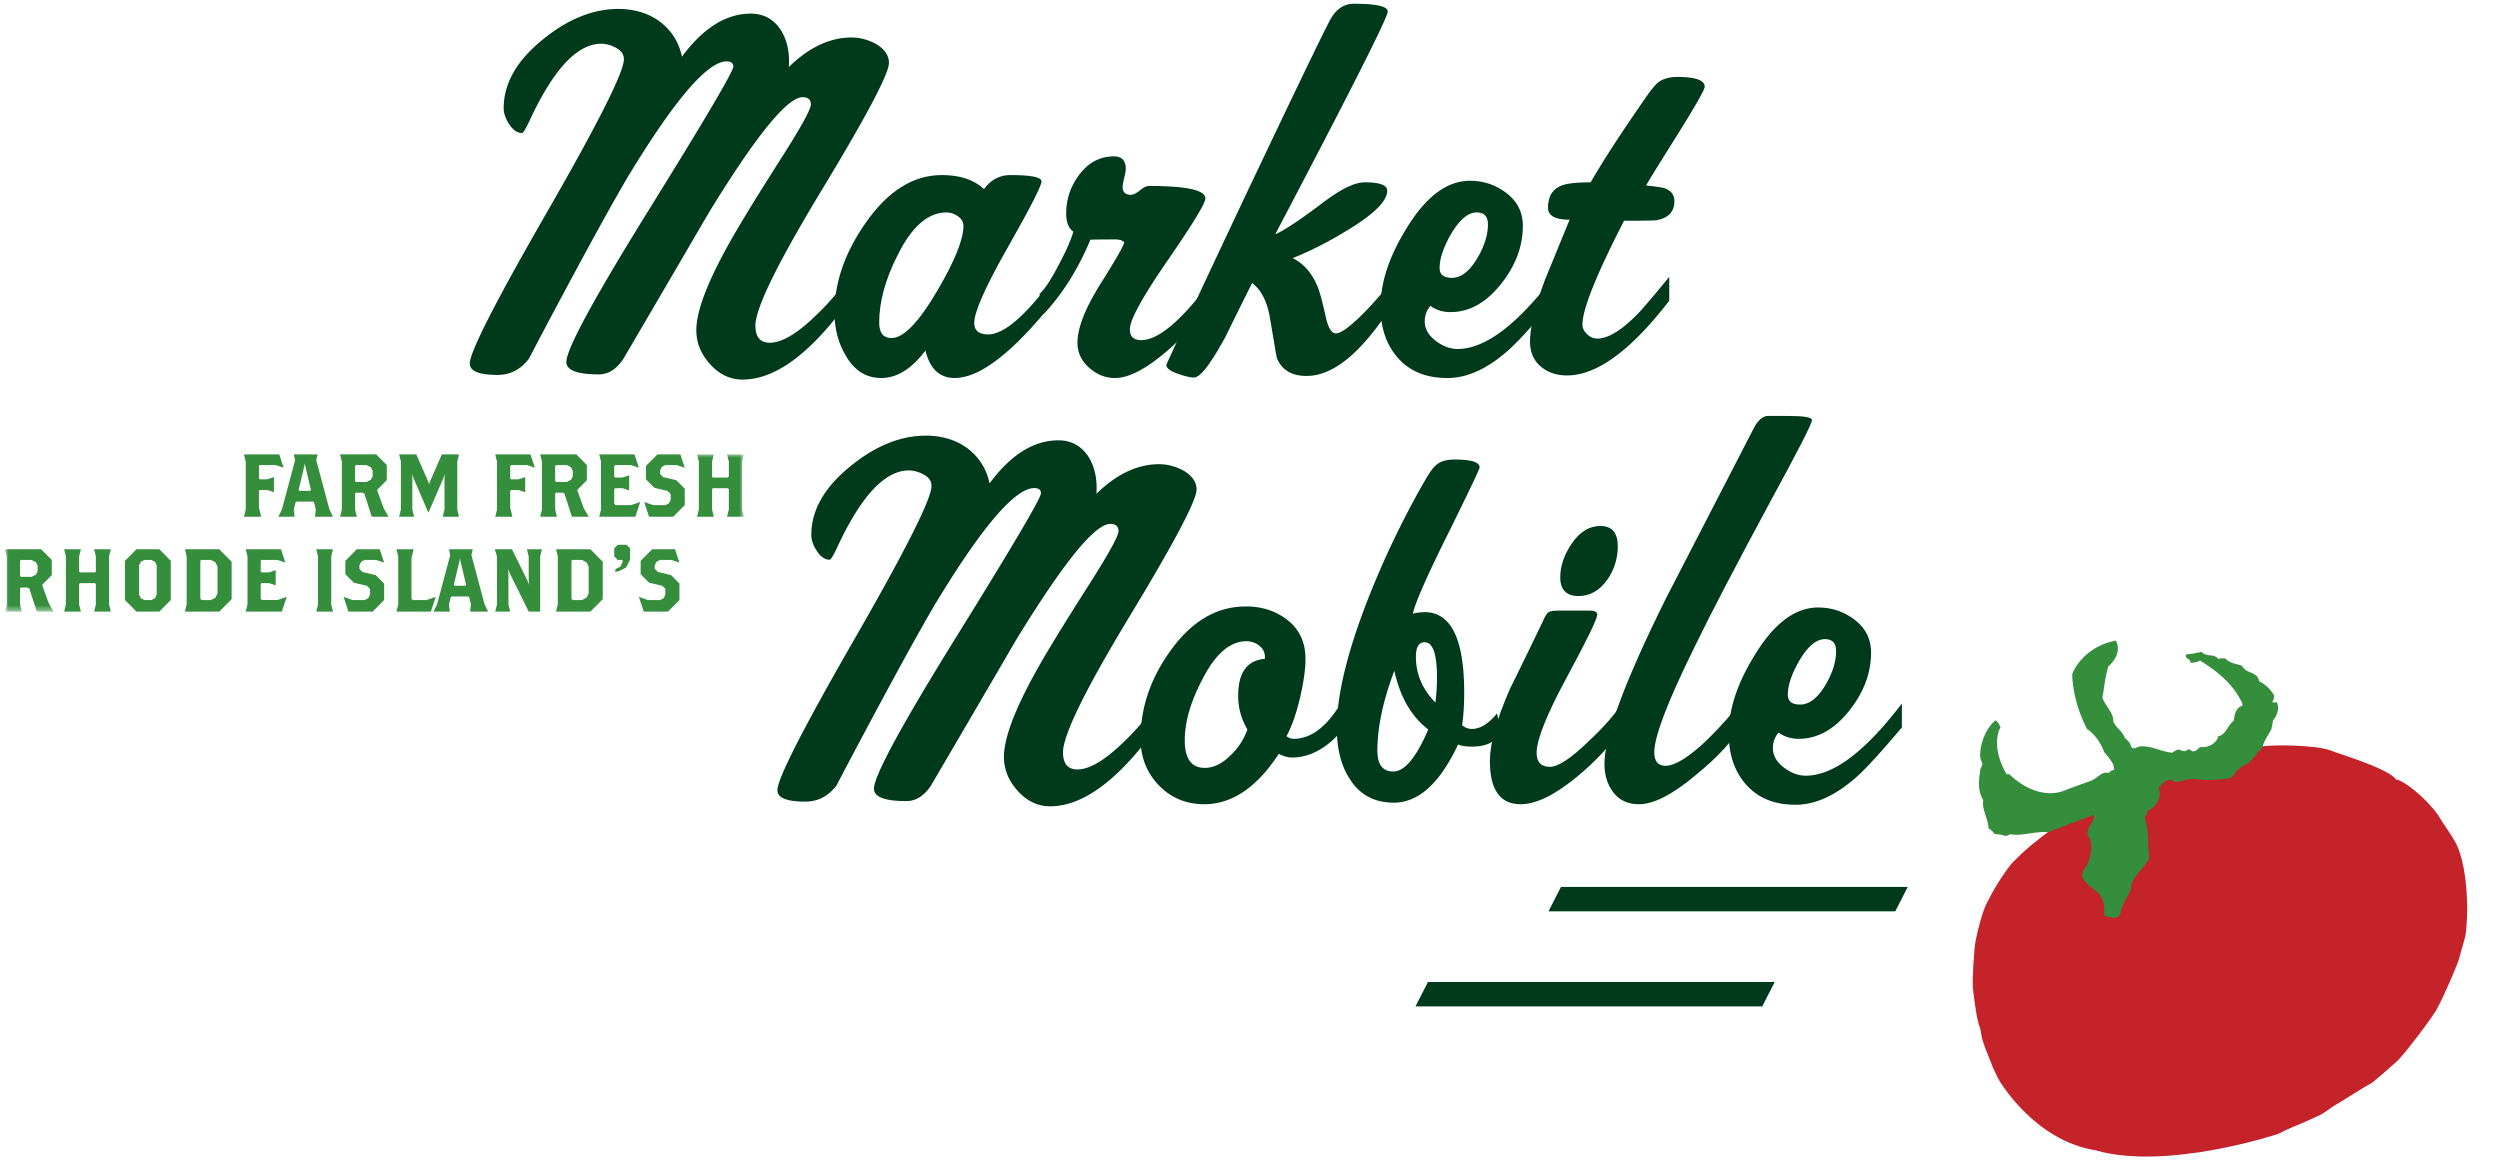
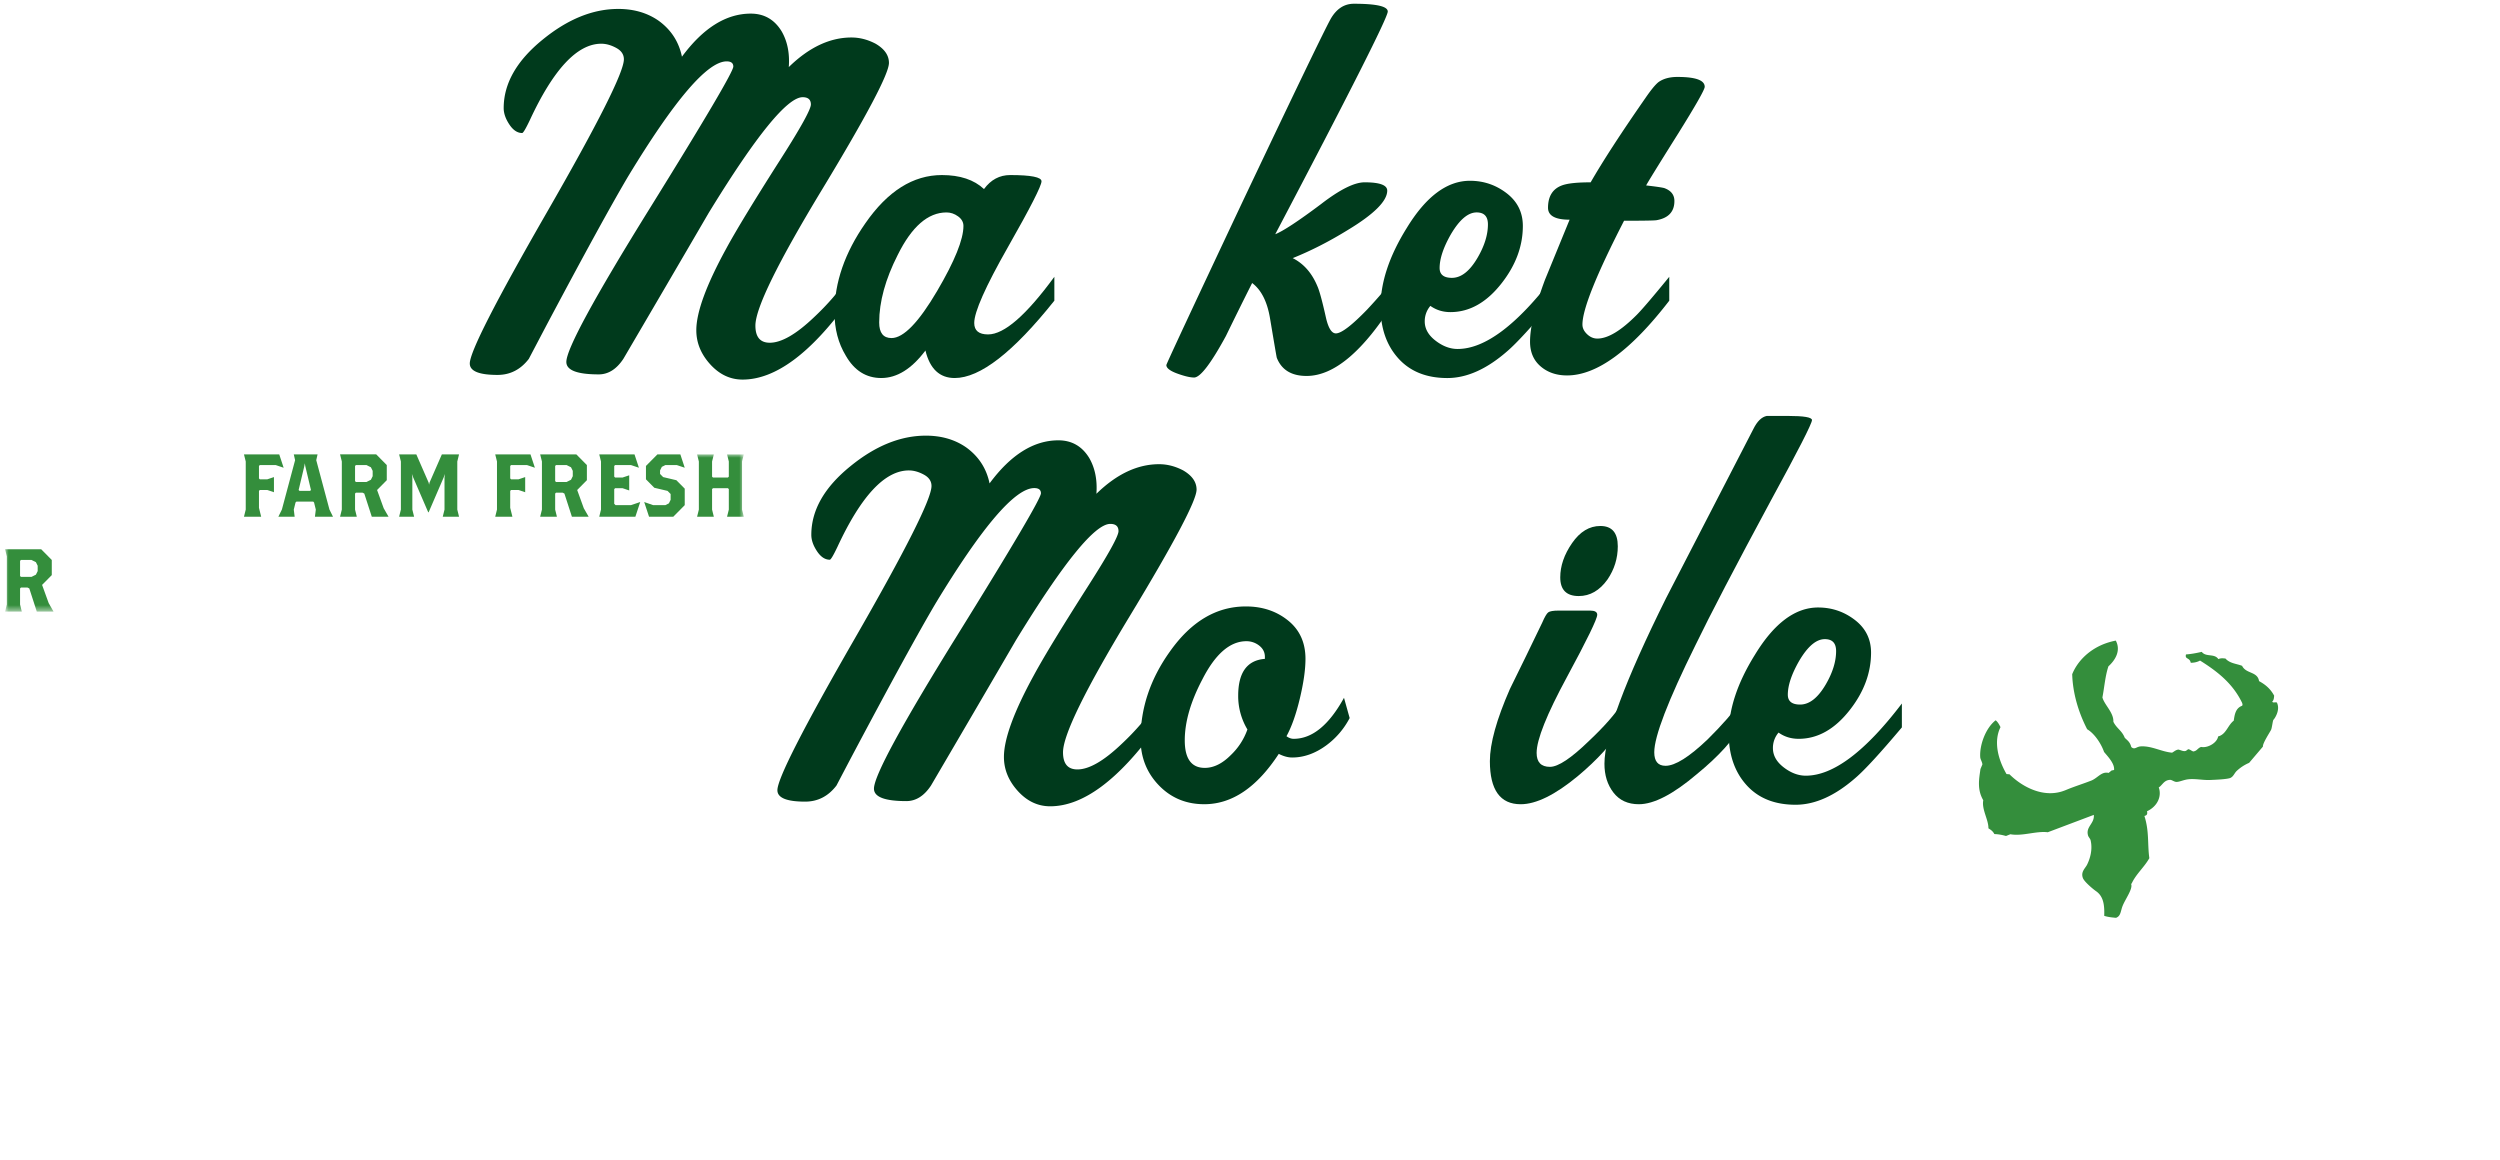
<svg xmlns="http://www.w3.org/2000/svg" xmlns:xlink="http://www.w3.org/1999/xlink" width="373" height="173">
  <defs>
    <path id="a" d="M0 0h110.175v23.46H0z" />
  </defs>
  <g fill="none" fill-rule="evenodd">
    <path d="M101.746 8.46c3.166-4.287 6.592-6.428 10.27-6.428 1.995 0 3.526.879 4.598 2.632.867 1.5 1.227 3.28 1.073 5.344 3.015-2.944 6.133-4.414 9.35-4.414 1.227 0 2.428.31 3.605.93 1.327.774 1.99 1.73 1.99 2.865-.001 1.601-3.32 7.89-9.961 18.86-6.645 10.973-9.963 17.748-9.965 20.33 0 1.704.715 2.556 2.146 2.556 1.738 0 3.936-1.264 6.591-3.794 2.043-1.911 3.78-3.926 5.21-6.042v3.562c-5.668 7.851-10.959 11.772-15.863 11.772-1.838 0-3.452-.761-4.829-2.283-1.381-1.522-2.07-3.215-2.07-5.073-.002-2.685 1.482-6.74 4.447-12.16 1.481-2.738 4.215-7.23 8.2-13.478 2.965-4.646 4.442-7.33 4.447-8.055-.002-.722-.413-1.082-1.228-1.082-2.297 0-6.975 5.756-14.025 17.27a8983.065 8983.065 0 0 1-12.723 21.764c-1.023 1.549-2.254 2.323-3.68 2.323-3.217 0-4.83-.619-4.83-1.857 0-1.91 4.15-9.552 12.456-22.926 8.303-13.373 12.455-20.422 12.455-21.144.002-.516-.333-.775-.994-.775-2.865 0-7.768 5.73-14.719 17.194-2.501 4.234-6.566 11.643-12.187 22.228-1.684 3.203-2.555 4.856-2.604 4.957-1.227 1.603-2.787 2.402-4.677 2.402-2.759 0-4.136-.567-4.136-1.704-.002-1.704 3.832-9.218 11.495-22.54 7.663-13.32 11.495-20.938 11.497-22.847-.002-.72-.383-1.29-1.152-1.702-.762-.415-1.506-.621-2.22-.621-3.58 0-7.13 3.795-10.654 11.386-.614 1.29-.996 1.936-1.15 1.936-.716 0-1.353-.427-1.917-1.28-.564-.851-.842-1.663-.842-2.439 0-3.665 1.942-7.073 5.825-10.223 3.73-3.045 7.485-4.57 11.268-4.57 2.348 0 4.368.595 6.054 1.781 1.838 1.344 2.99 3.125 3.449 5.344" fill="#003A1C" />
    <path d="M131.175 48.115c-.002 1.549.615 2.323 1.84 2.323 1.787 0 4.066-2.348 6.821-7.048 2.609-4.441 3.91-7.667 3.91-9.682-.002-.566-.269-1.046-.805-1.43-.538-.39-1.113-.583-1.724-.583-2.762 0-5.188 2.116-7.282 6.35-1.838 3.616-2.757 6.97-2.76 10.07m24.22-21.066c0 .67-1.672 3.95-5.02 9.835-3.347 5.887-5.02 9.657-5.019 11.308 0 1.136.689 1.704 2.068 1.704 2.402 0 5.696-2.866 9.886-8.597v3.563c-6.132 7.695-11.087 11.54-14.867 11.54-2.248 0-3.705-1.369-4.369-4.104-2.047 2.735-4.241 4.103-6.592 4.103-2.25 0-4.011-1.109-5.288-3.331-1.123-1.857-1.686-3.999-1.686-6.427 0-4.491 1.534-8.933 4.598-13.322 3.321-4.8 7.13-7.202 11.42-7.202 2.708 0 4.805.698 6.285 2.09 1.02-1.392 2.324-2.09 3.91-2.09 3.116 0 4.673.309 4.673.93" fill="#003A1C" />
-     <path d="M181.147 41.3v3.563a47.934 47.934 0 0 1-6.591 7.125c-3.323 2.942-6.055 4.414-8.2 4.414-1.432 0-2.72-.516-3.87-1.549-1.153-1.033-1.727-2.271-1.727-3.718 0-2.22 1.164-5.175 3.488-8.87 2.323-3.689 3.487-5.743 3.487-6.155l-.536-.31a62.69 62.69 0 0 0-.613-.077c-2.912 0-4.215.027-3.91.077-1.84 4.39-4.165 8.081-6.974 11.075-.203-1.006-.408-2.012-.613-3.02.766-.67 1.738-2.142 2.913-4.415 1.072-2.013 1.787-3.64 2.146-4.879-.717-.515-1.074-1.42-1.074-2.712 0-2.168.677-4.129 2.031-5.885 1.352-1.753 3.053-2.633 5.098-2.633 1.176 0 1.762.618 1.762 1.86 0 .307-.078.76-.23 1.353-.153.594-.229 1.046-.23 1.356 0 .775.41 1.162 1.226 1.162.357 0 .806-.22 1.342-.658.538-.438.982-.659 1.342-.659 5.621 0 8.433.619 8.43 1.86 0 .722-1.877 3.807-5.632 9.253-3.756 5.45-5.635 8.868-5.634 10.264 0 1.085.56 1.627 1.685 1.627 2.658 0 6.286-3.149 10.884-9.45" fill="#003A1C" />
    <path d="M190.267 34.948c1.174-.466 3.45-1.961 6.822-4.491 2.809-2.17 4.983-3.255 6.513-3.255 2.248 0 3.375.415 3.373 1.239.002 1.55-1.967 3.513-5.9 5.886-2.762 1.704-5.496 3.1-8.202 4.185 1.636.826 2.863 2.22 3.68 4.183.306.67.74 2.27 1.302 4.8.357 1.498.846 2.248 1.456 2.248.818 0 2.376-1.189 4.677-3.566 1.733-1.857 3.116-3.482 4.138-4.878v3.563c-4.649 7.488-9.046 11.231-13.183 11.231-2.25 0-3.731-.905-4.444-2.71-.054-.207-.383-2.143-.998-5.81-.412-2.53-1.301-4.311-2.682-5.345a596.245 596.245 0 0 0-3.91 7.9c-2.246 4.13-3.832 6.197-4.75 6.197-.563 0-1.356-.182-2.376-.543-1.177-.412-1.764-.853-1.762-1.316-.002-.156 3.804-8.314 11.419-24.475 7.765-16.368 12.134-25.431 13.105-27.185.867-1.497 2.019-2.246 3.45-2.246 3.37 0 5.058.385 5.058 1.162 0 .878-5.596 11.953-16.786 33.226" fill="#003A1C" />
    <path d="M216.632 41.455c1.382 0 2.658-1.009 3.834-3.022 1.02-1.755 1.533-3.408 1.533-4.956 0-1.19-.564-1.783-1.687-1.783-1.278 0-2.555 1.085-3.834 3.253-1.122 1.963-1.684 3.64-1.686 5.036 0 .98.615 1.472 1.84 1.472m-4.06 6.506c0 1.082.536 2.039 1.61 2.865 1.072.826 2.17 1.24 3.292 1.24 4.09 0 8.864-3.588 14.335-10.767v3.562c-3.22 3.824-5.518 6.327-6.898 7.514-3.066 2.685-6.055 4.027-8.967 4.027-3.116 0-5.557-.982-7.321-2.945-1.76-1.96-2.644-4.516-2.644-7.667 0-3.665 1.304-7.589 3.908-11.771 2.865-4.698 6.006-7.048 9.43-7.048 2.043 0 3.868.619 5.478 1.857 1.61 1.24 2.416 2.866 2.416 4.88 0 2.997-1.049 5.835-3.143 8.521-2.25 2.893-4.803 4.336-7.665 4.336-1.125 0-2.119-.31-2.99-.93a3.525 3.525 0 0 0-.842 2.326" fill="#003A1C" />
    <path d="M249.82 29.99c0 1.602-.891 2.556-2.684 2.866-.305.052-1.916.08-4.827.08-4.138 8.054-6.213 13.216-6.209 15.49 0 .515.229.993.69 1.432.459.439.97.657 1.533.657 1.584 0 3.549-1.187 5.903-3.561.816-.827 2.424-2.712 4.828-5.655v3.563c-5.724 7.436-10.807 11.154-15.253 11.154-1.582 0-2.902-.454-3.947-1.356-1.05-.903-1.572-2.13-1.572-3.68 0-2.17.743-5.238 2.222-9.218 1.228-2.991 2.452-5.988 3.68-8.984-2.146 0-3.22-.592-3.22-1.781.003-1.704.692-2.812 2.07-3.33.818-.31 2.248-.463 4.29-.463 1.843-3.203 4.576-7.41 8.203-12.624.818-1.189 1.459-1.963 1.916-2.326.715-.515 1.662-.774 2.836-.774 2.707 0 4.063.49 4.063 1.472 0 .414-1.303 2.71-3.91 6.893-3.015 4.802-4.624 7.411-4.827 7.823 1.379.155 2.272.286 2.682.387 1.023.362 1.533 1.007 1.533 1.936M147.642 72.124c3.168-4.286 6.591-6.427 10.272-6.427 1.99 0 3.524.878 4.598 2.632.866 1.5 1.223 3.28 1.072 5.344 3.015-2.944 6.132-4.414 9.351-4.414 1.226 0 2.422.31 3.602.93 1.328.774 1.992 1.73 1.992 2.865-.002 1.6-3.321 7.89-9.963 18.859-6.644 10.974-9.964 17.75-9.964 20.331 0 1.704.715 2.555 2.146 2.555 1.737 0 3.933-1.263 6.59-3.793 2.044-1.911 3.781-3.924 5.212-6.042v3.563c-5.672 7.85-10.958 11.772-15.864 11.772-1.84 0-3.45-.762-4.83-2.284-1.379-1.522-2.071-3.216-2.069-5.073-.002-2.684 1.482-6.74 4.446-12.16 1.48-2.738 4.214-7.23 8.2-13.478 2.964-4.647 4.447-7.33 4.447-8.055.002-.722-.412-1.083-1.227-1.083-2.301 0-6.975 5.757-14.026 17.271a8340.433 8340.433 0 0 1-12.722 21.764c-1.022 1.549-2.25 2.323-3.68 2.323-3.222 0-4.83-.619-4.83-1.857 0-1.911 4.154-9.551 12.457-22.925 8.304-13.374 12.455-20.422 12.455-21.146 0-.515-.334-.774-.996-.774-2.86 0-7.767 5.73-14.715 17.194-2.504 4.235-6.568 11.643-12.188 22.228a1964.48 1964.48 0 0 0-2.607 4.957c-1.227 1.603-2.786 2.402-4.675 2.402-2.76 0-4.138-.567-4.138-1.704 0-1.704 3.832-9.218 11.495-22.54 7.664-13.32 11.497-20.938 11.497-22.847 0-.721-.382-1.29-1.149-1.702-.764-.414-1.508-.622-2.223-.622-3.58 0-7.127 3.796-10.653 11.387-.615 1.29-.996 1.935-1.15 1.935-.717 0-1.354-.426-1.917-1.28-.562-.85-.842-1.661-.84-2.438 0-3.667 1.938-7.074 5.823-10.223 3.73-3.046 7.485-4.57 11.267-4.57 2.349 0 4.37.595 6.056 1.781 1.838 1.344 2.989 3.124 3.448 5.344" fill="#003A1C" />
    <path d="M179.754 114.568c1.328 0 2.635-.645 3.91-1.936a9.694 9.694 0 0 0 2.45-3.795 9.7 9.7 0 0 1-1.376-5.034c0-3.46 1.325-5.292 3.982-5.5v-.31c0-.67-.282-1.225-.84-1.664a3.054 3.054 0 0 0-1.918-.661c-2.452 0-4.65 1.913-6.59 5.734-1.738 3.304-2.605 6.325-2.605 9.06 0 2.738.996 4.106 2.987 4.106m20.771-10.456c.281 1.006.561 2.013.844 3.021a11.859 11.859 0 0 1-3.526 4.104c-1.637 1.189-3.323 1.783-5.059 1.783-.613 0-1.277-.18-1.992-.542-3.272 5.008-6.975 7.511-11.114 7.511-2.708 0-4.97-.94-6.784-2.826-1.813-1.884-2.72-4.195-2.72-6.932-.001-4.595 1.456-8.933 4.367-13.012 3.17-4.493 6.949-6.738 11.344-6.738 2.455 0 4.55.696 6.286 2.092 1.737 1.393 2.606 3.304 2.606 5.73-.001 1.602-.282 3.577-.844 5.925-.561 2.35-1.225 4.222-1.991 5.616.356.26.715.387 1.071.387 2.76 0 5.264-2.038 7.512-6.119" fill="#003A1C" />
-     <path d="M214.166 104.81c.156-1.24.23-2.48.232-3.717 0-3.514-.613-5.268-1.842-5.268-.869 0-1.304.723-1.301 2.168-.003 2.584.969 4.854 2.911 6.817m-6.284 10.298c1.686 0 3.422-2.088 5.213-6.271-2.504-1.91-4.195-4.826-5.06-8.753-1.686 4.442-2.53 8.418-2.528 11.93 0 2.063.79 3.094 2.375 3.094m10.577-11.77c0 1.807-.103 3.434-.307 4.878.46.362.945.542 1.457.542 1.227 0 2.477-.774 3.756-2.32.18.927.358 1.856.536 2.786-.663 1.445-2.096 2.168-4.292 2.168-.918 0-1.609-.102-2.07-.308-2.709 5.782-5.901 8.673-9.581 8.673-2.908 0-5.11-1.187-6.59-3.561-1.278-1.963-1.915-4.496-1.915-7.591 0-4.804 1.503-11.1 4.522-18.898a133.985 133.985 0 0 1 8.507-17.815c.766-1.342 1.352-2.169 1.762-2.477.61-.57 1.533-.853 2.76-.853 2.5 0 3.754.387 3.754 1.161 0 .26-1.533 3.485-4.598 9.682-3.22 6.455-5.008 10.508-5.364 12.161a7.164 7.164 0 0 1 1.76-.234c3.934 0 5.905 4.002 5.903 12.005" fill="#003A1C" />
    <path d="M241.375 81.496c0 1.808-.514 3.46-1.532 4.957-1.177 1.652-2.605 2.478-4.293 2.478-1.84 0-2.76-.93-2.76-2.789.002-1.704.586-3.408 1.764-5.112 1.177-1.702 2.58-2.553 4.215-2.553 1.737 0 2.604 1.006 2.606 3.02m-12.11 30.826c0 1.392.664 2.09 1.992 2.09 1.225 0 3.166-1.289 5.826-3.873 2.248-2.116 3.883-3.975 4.905-5.576v3.563c-1.428 2.376-3.627 4.802-6.592 7.28-3.372 2.788-6.206 4.184-8.507 4.184-3.066 0-4.598-2.144-4.598-6.43.002-2.633.996-6.222 2.99-10.767 1.63-3.303 3.243-6.61 4.827-9.912.357-.826.651-1.33.881-1.511.233-.18.756-.272 1.571-.272h4.676c.715 0 1.072.208 1.072.62 0 .62-1.506 3.718-4.52 9.294-3.017 5.577-4.522 9.347-4.522 11.31" fill="#003A1C" />
    <path d="M246.816 112.245c0 1.341.562 2.012 1.686 2.012 1.433 0 3.527-1.315 6.285-3.948 2.145-2.119 3.86-4.08 5.137-5.887v3.64c-1.279 2.323-3.528 4.802-6.748 7.435-3.524 2.996-6.41 4.494-8.659 4.494-1.637 0-2.899-.582-3.794-1.744-.896-1.161-1.342-2.594-1.34-4.298.002-4.131 3.065-12.366 9.195-24.707l13.03-25.248c.566-1.137 1.227-1.784 1.994-1.938h3.143c2.4 0 3.602.206 3.602.619 0 .517-2.045 4.52-6.132 12.007-5.315 9.86-9.071 17.065-11.268 21.606-4.086 8.262-6.133 13.581-6.131 15.957" fill="#003A1C" />
    <path d="M268.582 105.12c1.38 0 2.66-1.009 3.833-3.021 1.02-1.756 1.531-3.408 1.531-4.957 0-1.189-.56-1.783-1.684-1.783-1.279 0-2.56 1.085-3.832 3.253-1.125 1.963-1.688 3.642-1.688 5.036 0 .98.614 1.472 1.84 1.472m-4.062 6.506c0 1.082.535 2.039 1.61 2.865 1.075.826 2.173 1.24 3.294 1.24 4.087 0 8.868-3.59 14.335-10.769v3.564c-3.22 3.825-5.518 6.328-6.9 7.514-3.065 2.686-6.052 4.027-8.966 4.027-3.116 0-5.557-.981-7.321-2.944-1.762-1.96-2.643-4.516-2.643-7.667-.002-3.665 1.3-7.589 3.91-11.772 2.86-4.698 6.005-7.048 9.425-7.048 2.044 0 3.87.619 5.48 1.857 1.613 1.24 2.417 2.866 2.417 4.88-.002 2.997-1.05 5.836-3.144 8.521-2.25 2.893-4.802 4.336-7.663 4.336-1.127 0-2.123-.309-2.992-.93a3.515 3.515 0 0 0-.842 2.326" fill="#003A1C" />
-     <path d="M366.861 126.807c-.576-1.652-1.936-3.222-3.068-5.16-1.758-2.51-5.212-5.299-6.294-5.334-1.082-1.702-9.38-4.087-9.677-4.317-2.472-.942-9.59-.89-10.315-.599l-1.367-.273c-4.4.162-8.292 2.354-12.938 4.21-6.526 2.61-11.407 3.495-15.383 6.864l-2.14 1.855c-2.309 1.75-3.586 2.762-5.467 4.703-.627.662-2.543 3.447-3.49 5.449-1.005 1.58-1.747 5.143-1.966 6.185-.22 1.037-.498 5.514-.408 6.852.053.683.387 3.755.844 5.443.152.758.207.1.404 1.589.199 1.488 1.33 3.772 1.774 5.066l.65 1.383c.2.497 5.465 9.438 14.607 10.895 10.598 3.09 27.22-2.41 27.25-2.435.225-.134 2.507-1.196 2.787-1.267.272-.078 2.748-1.234 3.19-1.41.754-.304 2.145-1.395 2.272-1.447.277-.114 5.27-3.305 5.554-3.363.469-.248 3.069-2.586 3.98-3.385.916-.8 5.603-6.918 6.033-7.984.846-1.512 2.74-5.904 3.1-6.966 0 0 .664-2.348 1.04-3.688.563-3.789.26-9.495-.972-12.866z" fill="#C4232A" />
    <path d="M313.86 96.104c-2.416.973-3.986 2.741-4.689 4.489.087 2.822.913 5.65 2.234 8.212 1.033.598 2.055 2.058 2.52 3.385.53.654 1.604 1.729 1.492 2.694l-.373.075-.437.362a1.339 1.339 0 0 0-.852.062c-.291.118-.56.325-.836.528-.27.205-.561.413-.885.549h-.006c-1.06.416-2.377.839-3.436 1.261l-.363.149-.13.052c-3.136 1.259-6.4-.523-8.283-2.396l-.443-.037c-1.416-2.45-1.88-5.036-.897-7-.211-.425-.433-.8-.724-1.022-1.5 1.148-2.434 3.744-2.3 5.529.032.329.323.741.317 1.07l-.283.667c-.205 1.445-.533 3.052.418 4.665-.264 1.358.797 2.92.769 4.187.33.205.661.416.887.861.608.012 1.182.13 1.735.283l.652-.26c1.78.33 3.881-.516 5.577-.296l6.872-2.593c.132 1.31-1.253 1.763-.854 3.09.072.248.322.443.381.72.316 1.373-.08 2.7-.526 3.611-.263.537-.988 1.079-.625 2.015.205.53 1.416 1.57 1.963 1.953 1.119.778 1.268 2.089 1.215 3.677.551.176 1.143.24 1.75.292l.05-.016c.7-.278.64-1.04.966-1.817.434-1.041 1.565-2.573 1.236-3.232l.09-.04c.609-1.385 1.905-2.465 2.639-3.796-.295-2.123.002-3.983-.734-6.291l.145-.052c.304-.116.306-.366.24-.652 1.542-.714 2.234-2.213 1.754-3.557.429-.26.666-.808 1.215-1.034.15-.057.31-.093.515-.095.209-.002.582.296.885.305.436.024 1.082-.311 1.797-.391 1.04-.117 2.254.16 3.295.102.79-.034 2.455-.098 2.98-.303l.038-.024c.426-.204.557-.687.904-1.02a6.367 6.367 0 0 1 1.854-1.207l2.07-2.438-.01-.007c-.054-.481 1.083-2.187 1.22-2.494.14-.308.25-1.455.363-1.5.041-.013 1.078-1.355.506-2.546-.2-.145-.561.108-.706-.152.26-.223.257-.572.293-.887-.59-1.097-1.396-1.7-2.253-2.172-.235-1.472-1.934-1.054-2.532-2.28-.838-.331-1.822-.343-2.487-1.093-.31-.015-.595-.09-.986.06l-.064.033c-.598-.89-1.856-.263-2.483-1.085-.945.214-1.619.331-2.352.385-.197.777.543.4.715 1.249.344-.014.699-.044 1.112-.205l.273-.13c2.346 1.48 4.809 3.267 6.258 6.277.112.278.1.433-.043.491-.943.373-1.062 1.363-1.189 2.201-.85.648-1.09 1.876-2.114 2.284l-.216.066c-.086.582-.678 1.148-1.366 1.42-.383.158-.8.222-1.167.148l-.077.027c-.193.076-.314.19-.439.294-.118.114-.233.219-.424.298l-.21.058c-.28-.058-.489-.319-.79-.338l-.315.236c-.4.166-.816-.14-1.187-.186l-.207.066c-.278.11-.444.272-.686.402-1.615-.139-3.158-1.095-4.817-.927l-.26.07-.167.072-.159.07c-.221.09-.433.117-.689-.136-.194-.774-.606-.998-.97-1.371-.442-1.101-1.22-1.4-1.7-2.391.062-1.37-1.335-2.51-1.634-3.63.297-1.542.409-3.176.895-4.64 1.037-.936 1.893-2.355 1.1-3.84-.648.127-1.258.307-1.816.527" fill="#348E3C" />
-     <path fill="#003A1C" d="M262.925 150.158h-51.738l1.863-3.644h51.737l-1.862 3.644M282.772 135.972h-51.738l1.863-3.644h51.737l-1.862 3.644" />
    <path fill="#348E3C" d="M41.135 69.387h-2.367l-.13.133v1.861l.13.133h1.117l.988-.334v2.262l-.988-.334h-1.117l-.13.133v2.526l.327 1.327H36.4l.264-1.063v-7.176l-.264-1.062h5.262l.657 1.994-1.184-.4M46.988 77.095l.131-1.064-.262-1.063-.131-.132h-2.5l-.131.132-.262 1.063.13 1.064h-2.432l.525-1.064 1.974-7.374-.197-.865h3.55l-.198.865 1.973 7.374.527 1.064h-2.697zm-1.446-7.575-.066-.4-.066.4-.854 3.589.13.133h1.579l.13-.133-.853-3.589zM55.471 77.095l-1.119-3.456-.262-.133h-.985l-.131.133v2.392l.262 1.064h-2.498L51 76.03v-7.175l-.262-1.064h5.391l1.578 1.596v2.259l-1.447 1.462.986 2.723.723 1.263h-2.498zm.131-6.844-.262-.532-.658-.331h-1.577l-.131.132v2.26l.131.132h1.577l.658-.331.262-.533v-.797zM66.059 77.095l.262-1.064v-4.784l.066-.531-.197.531-2.236 5.183h-.065l-2.235-5.183-.197-.531.065.531v4.784l.263 1.064h-2.236l.265-1.064v-7.175l-.265-1.064h2.565l1.84 4.213.066.307.066-.307 1.842-4.213h2.563l-.262 1.064v7.175l.262 1.064h-2.432M78.62 69.387h-2.366l-.132.133v1.861l.132.133h1.116l.988-.334v2.262l-.988-.334h-1.116l-.132.133v2.526l.328 1.327h-2.563l.262-1.063v-7.176l-.262-1.062h5.26l.658 1.994-1.185-.4M85.328 77.095l-1.118-3.456-.262-.133h-.987l-.13.133v2.392l.262 1.064h-2.5l.264-1.064v-7.175l-.264-1.064h5.393l1.578 1.596v2.259l-1.447 1.462.985 2.723.724 1.263h-2.498zm.132-6.844-.263-.532-.657-.331H82.96l-.13.132v2.26l.13.132h1.579l.657-.331.263-.533v-.797zM94.798 77.095h-5.391l.262-1.064v-7.175l-.262-1.064h5.26l.658 1.993-1.185-.397h-2.366l-.132.132v1.594l.132.133h1.116l.988-.331v2.259l-.988-.333h-1.116l-.132.132v2.193l.198.2h2.3l1.381-.465-.723 2.193M100.454 77.095h-3.617l-.723-2.193 1.342.466h1.813l.527-.267.262-.53v-.866l-.458-.463-1.974-.467-1.25-1.262V69.52l1.711-1.728h3.42l.655 1.993-1.182-.397h-1.71l-.525.265-.264.532v.53l.46.466 1.974.466 1.247 1.26v2.46l-1.708 1.728" />
    <g transform="translate(.8 67.792)">
      <mask id="b" fill="#fff">
        <use xlink:href="#a" />
      </mask>
      <path fill="#348E3C" mask="url(#b)" d="m107.677 9.303.263-1.064V5.182l-.132-.132h-2.235l-.132.132V8.24l.263 1.064h-2.498l.263-1.064V1.065L103.206 0h2.498l-.263 1.065v2.258l.132.133h2.235l.132-.133V1.065L107.677 0h2.498l-.263 1.065v7.174l.263 1.064h-2.498M4.69 23.46l-1.118-3.455-.262-.133h-.985l-.132.133v2.394l.262 1.061H-.042L.22 22.4v-7.177l-.262-1.065h5.39l1.578 1.597v2.259L5.48 19.475l.986 2.723.723 1.262H4.691zm.132-6.843-.262-.532-.658-.331H2.325l-.132.132v2.26l.132.132h1.577l.658-.331.262-.533v-.797z" />
    </g>
-     <path fill="#348E3C" d="m14.04 91.252.263-1.062v-3.059L14.172 87h-2.236l-.13.132v3.06l.261 1.061H9.57l.262-1.062v-7.176l-.262-1.065h2.497l-.262 1.065v2.259l.131.132h2.236l.13-.132v-2.26l-.261-1.064h2.497l-.262 1.065v7.176l.262 1.062h-2.497M23.773 91.252h-3.42l-1.708-1.727v-5.847l1.708-1.729h3.42l1.709 1.729v5.847l-1.709 1.727zm-.395-6.91-.262-.531-.527-.266h-1.051l-.527.266-.262.532v4.385l.262.53.527.267h1.05l.528-.267.262-.53v-4.385zM32.717 91.252h-5.129l.263-1.062v-7.176l-.263-1.065h5.13l1.841 1.862v5.582l-1.842 1.859zm-.263-6.71-.329-.665-.658-.332H30.02l-.13.133v5.646l.196.201h1.381l.658-.333.33-.665v-3.985zM42.055 91.252h-5.39l.262-1.062v-7.176l-.263-1.065h5.26l.658 1.994-1.184-.398H39.03l-.131.133v1.595l.131.132h1.117l.987-.332v2.26l-.987-.334H39.03l-.131.132v2.193l.196.201h2.302l1.38-.465-.723 2.192M47.186 91.252l.262-1.062v-7.176l-.262-1.065h2.498l-.263 1.065v7.176l.263 1.062h-2.498M55.603 91.252h-3.617l-.723-2.192 1.342.465h1.813l.527-.267.262-.53v-.866l-.459-.463-1.973-.466-1.25-1.26v-1.995l1.711-1.729h3.42l.656 1.994-1.183-.398h-1.71l-.525.266-.264.532v.53l.46.466 1.974.465 1.248 1.261v2.46l-1.709 1.727M64.284 91.252h-5.13l.263-1.062v-7.176l-.262-1.065h2.563l-.328 1.33v6.045l.197.201h2.039l1.38-.465-.722 2.192M70.136 91.252l.132-1.062-.262-1.064-.132-.133h-2.5l-.13.133-.263 1.064.131 1.062H64.68l.525-1.062 1.973-7.376-.197-.865h3.551l-.198.865 1.973 7.376.526 1.062h-2.697zm-1.446-7.574-.066-.4-.065.4-.855 3.588.132.133h1.578l.13-.133-.854-3.588zM80.593 83.014v8.238h-1.71l-2.827-5.715-.265-.665.069.665v4.653l.262 1.062h-2.236l.263-1.062v-7.176l-.328-1.065h2.563l2.301 4.652.264.665-.065-.665v-3.587l-.264-1.065h2.235l-.262 1.065M88.09 91.252h-5.13l.263-1.062v-7.176l-.262-1.065h5.129l1.842 1.862v5.582l-1.842 1.859zm-.263-6.71-.33-.665-.657-.332h-1.447l-.13.133v5.646l.198.201h1.379l.658-.333.33-.665v-3.985zM93.418 84.674l-1.185.599h-.525l.197-.4.658-.331.328-.665v-.333h-.723l-.525-.53v-1.197l.525-.532h1.315l.527.532v1.66l-.592 1.197M99.664 91.252h-3.616l-.723-2.192 1.342.465h1.813l.527-.267.262-.53v-.866l-.459-.463-1.973-.466-1.25-1.26v-1.995l1.71-1.729h3.42l.656 1.994-1.182-.398h-1.71l-.526.266-.264.532v.53l.461.466 1.974.465 1.247 1.261v2.46l-1.709 1.727" />
  </g>
</svg>